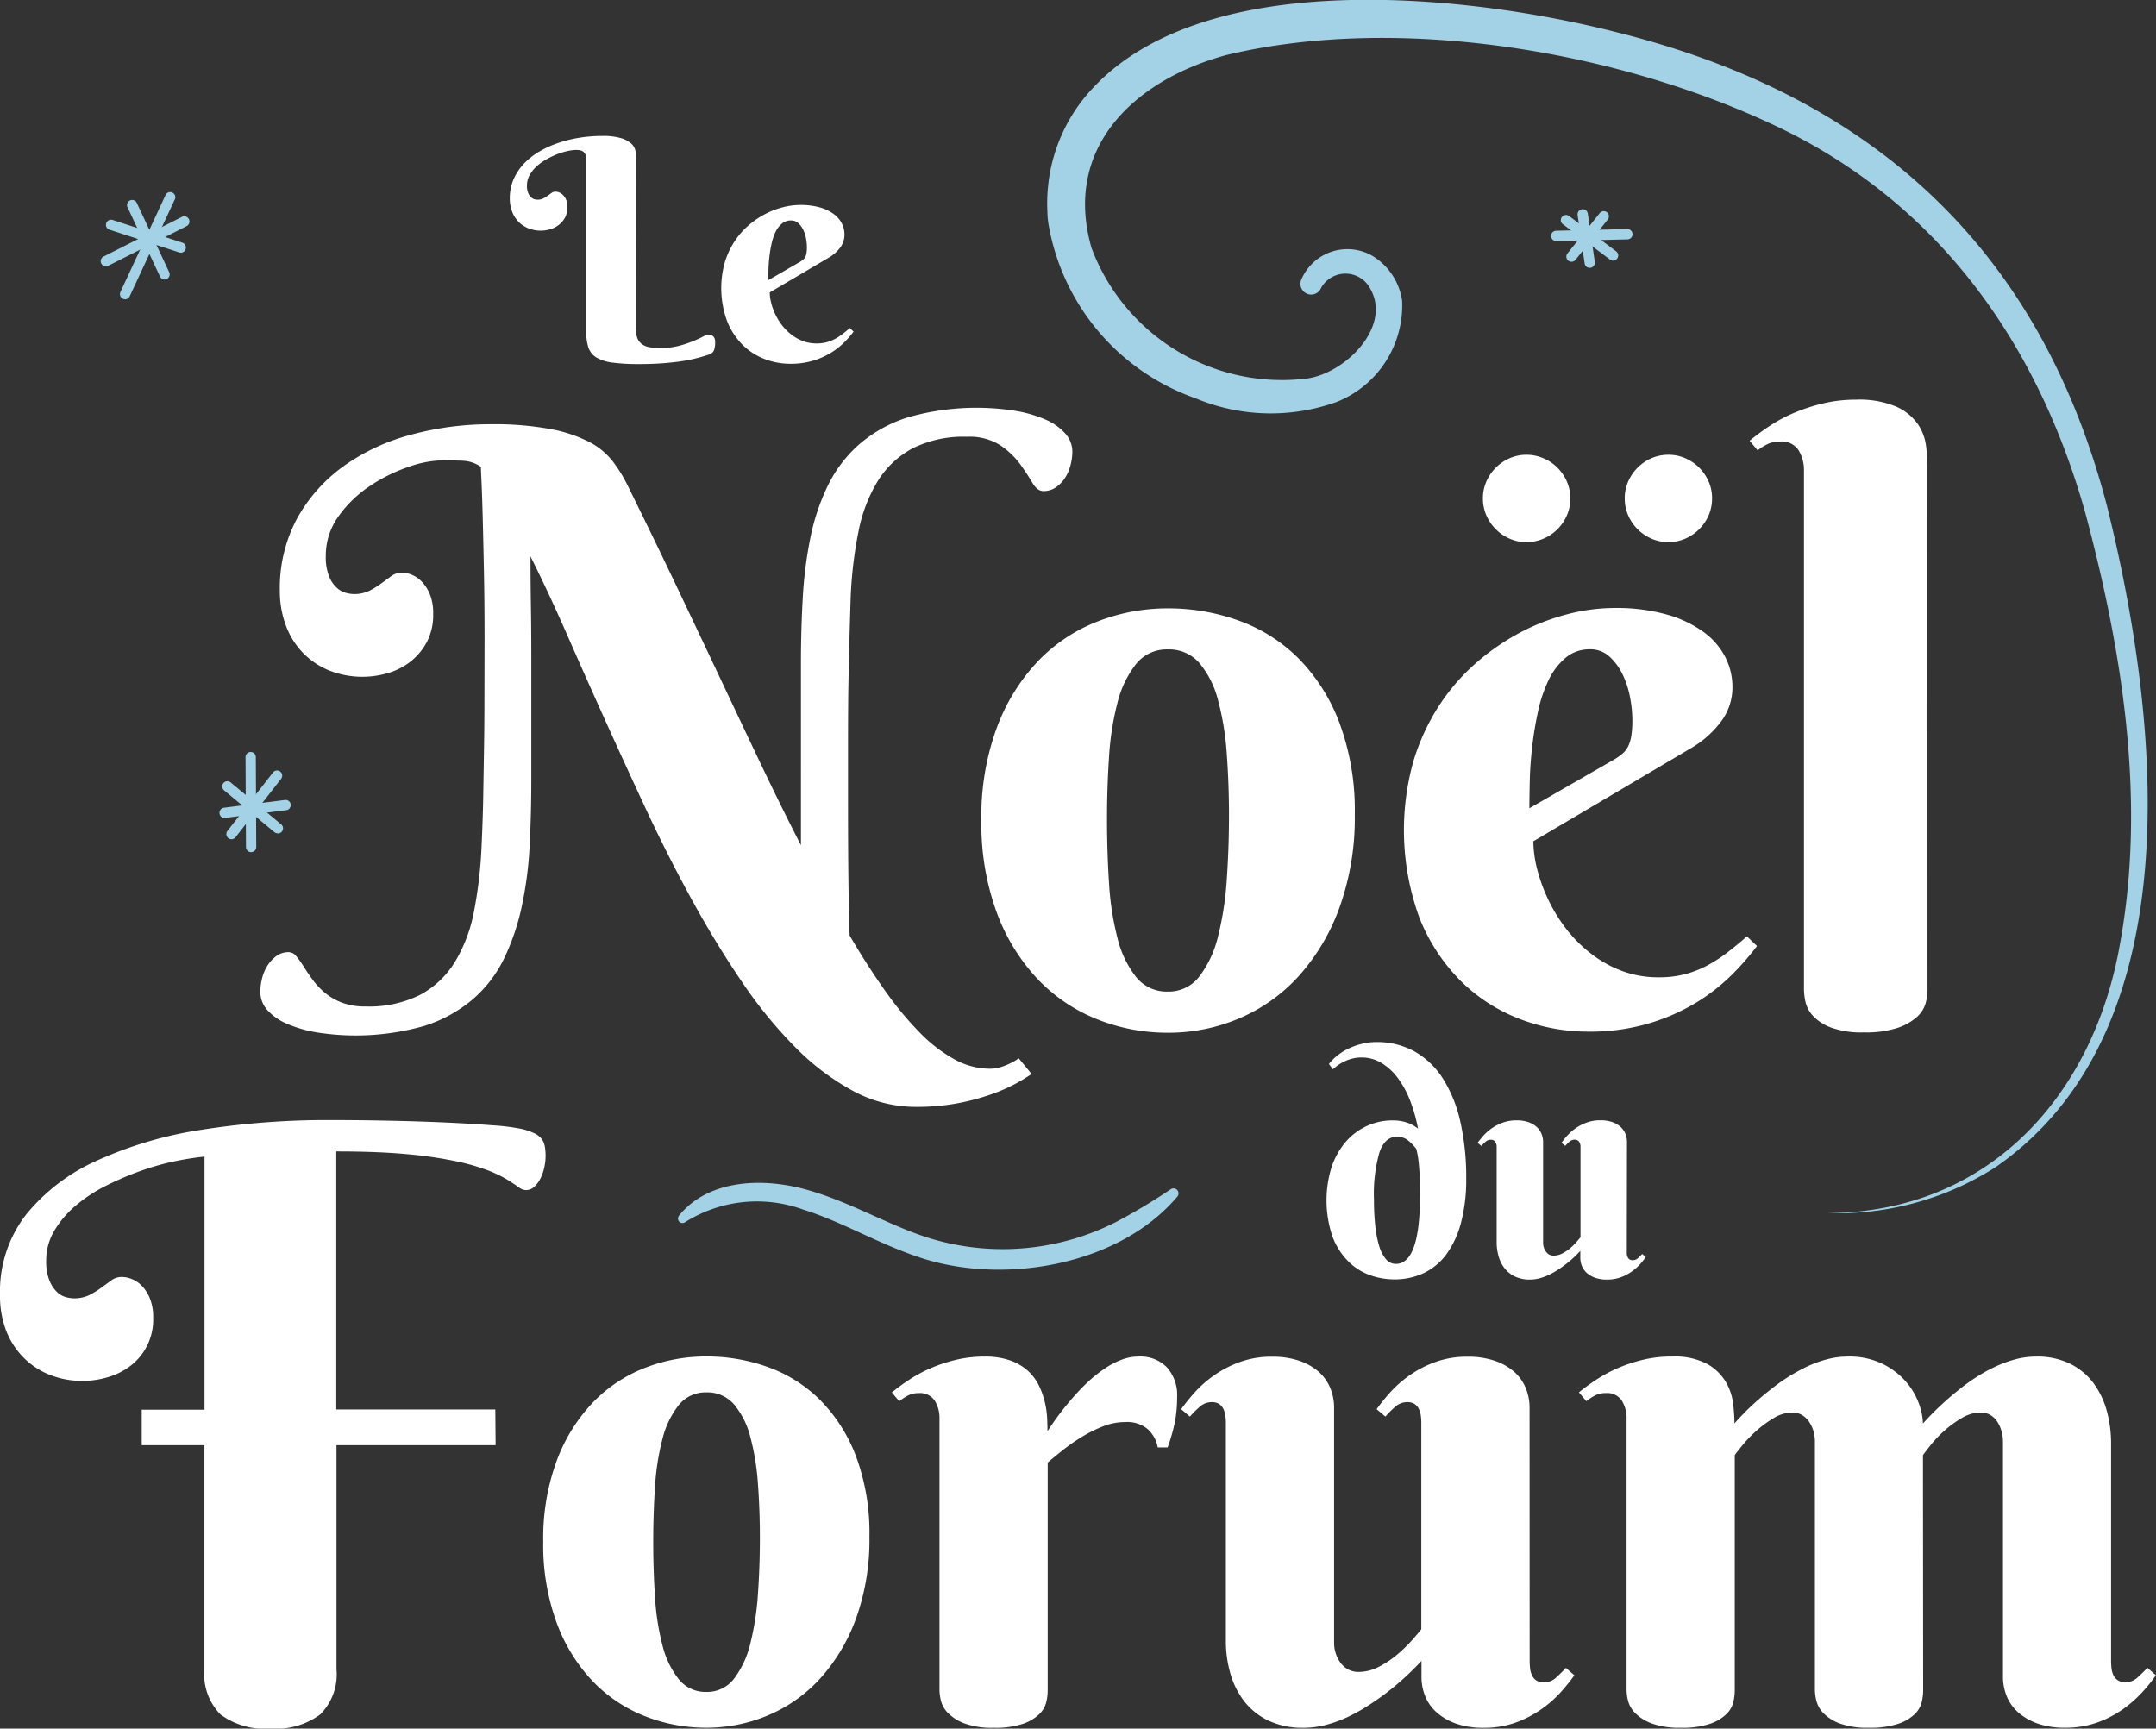
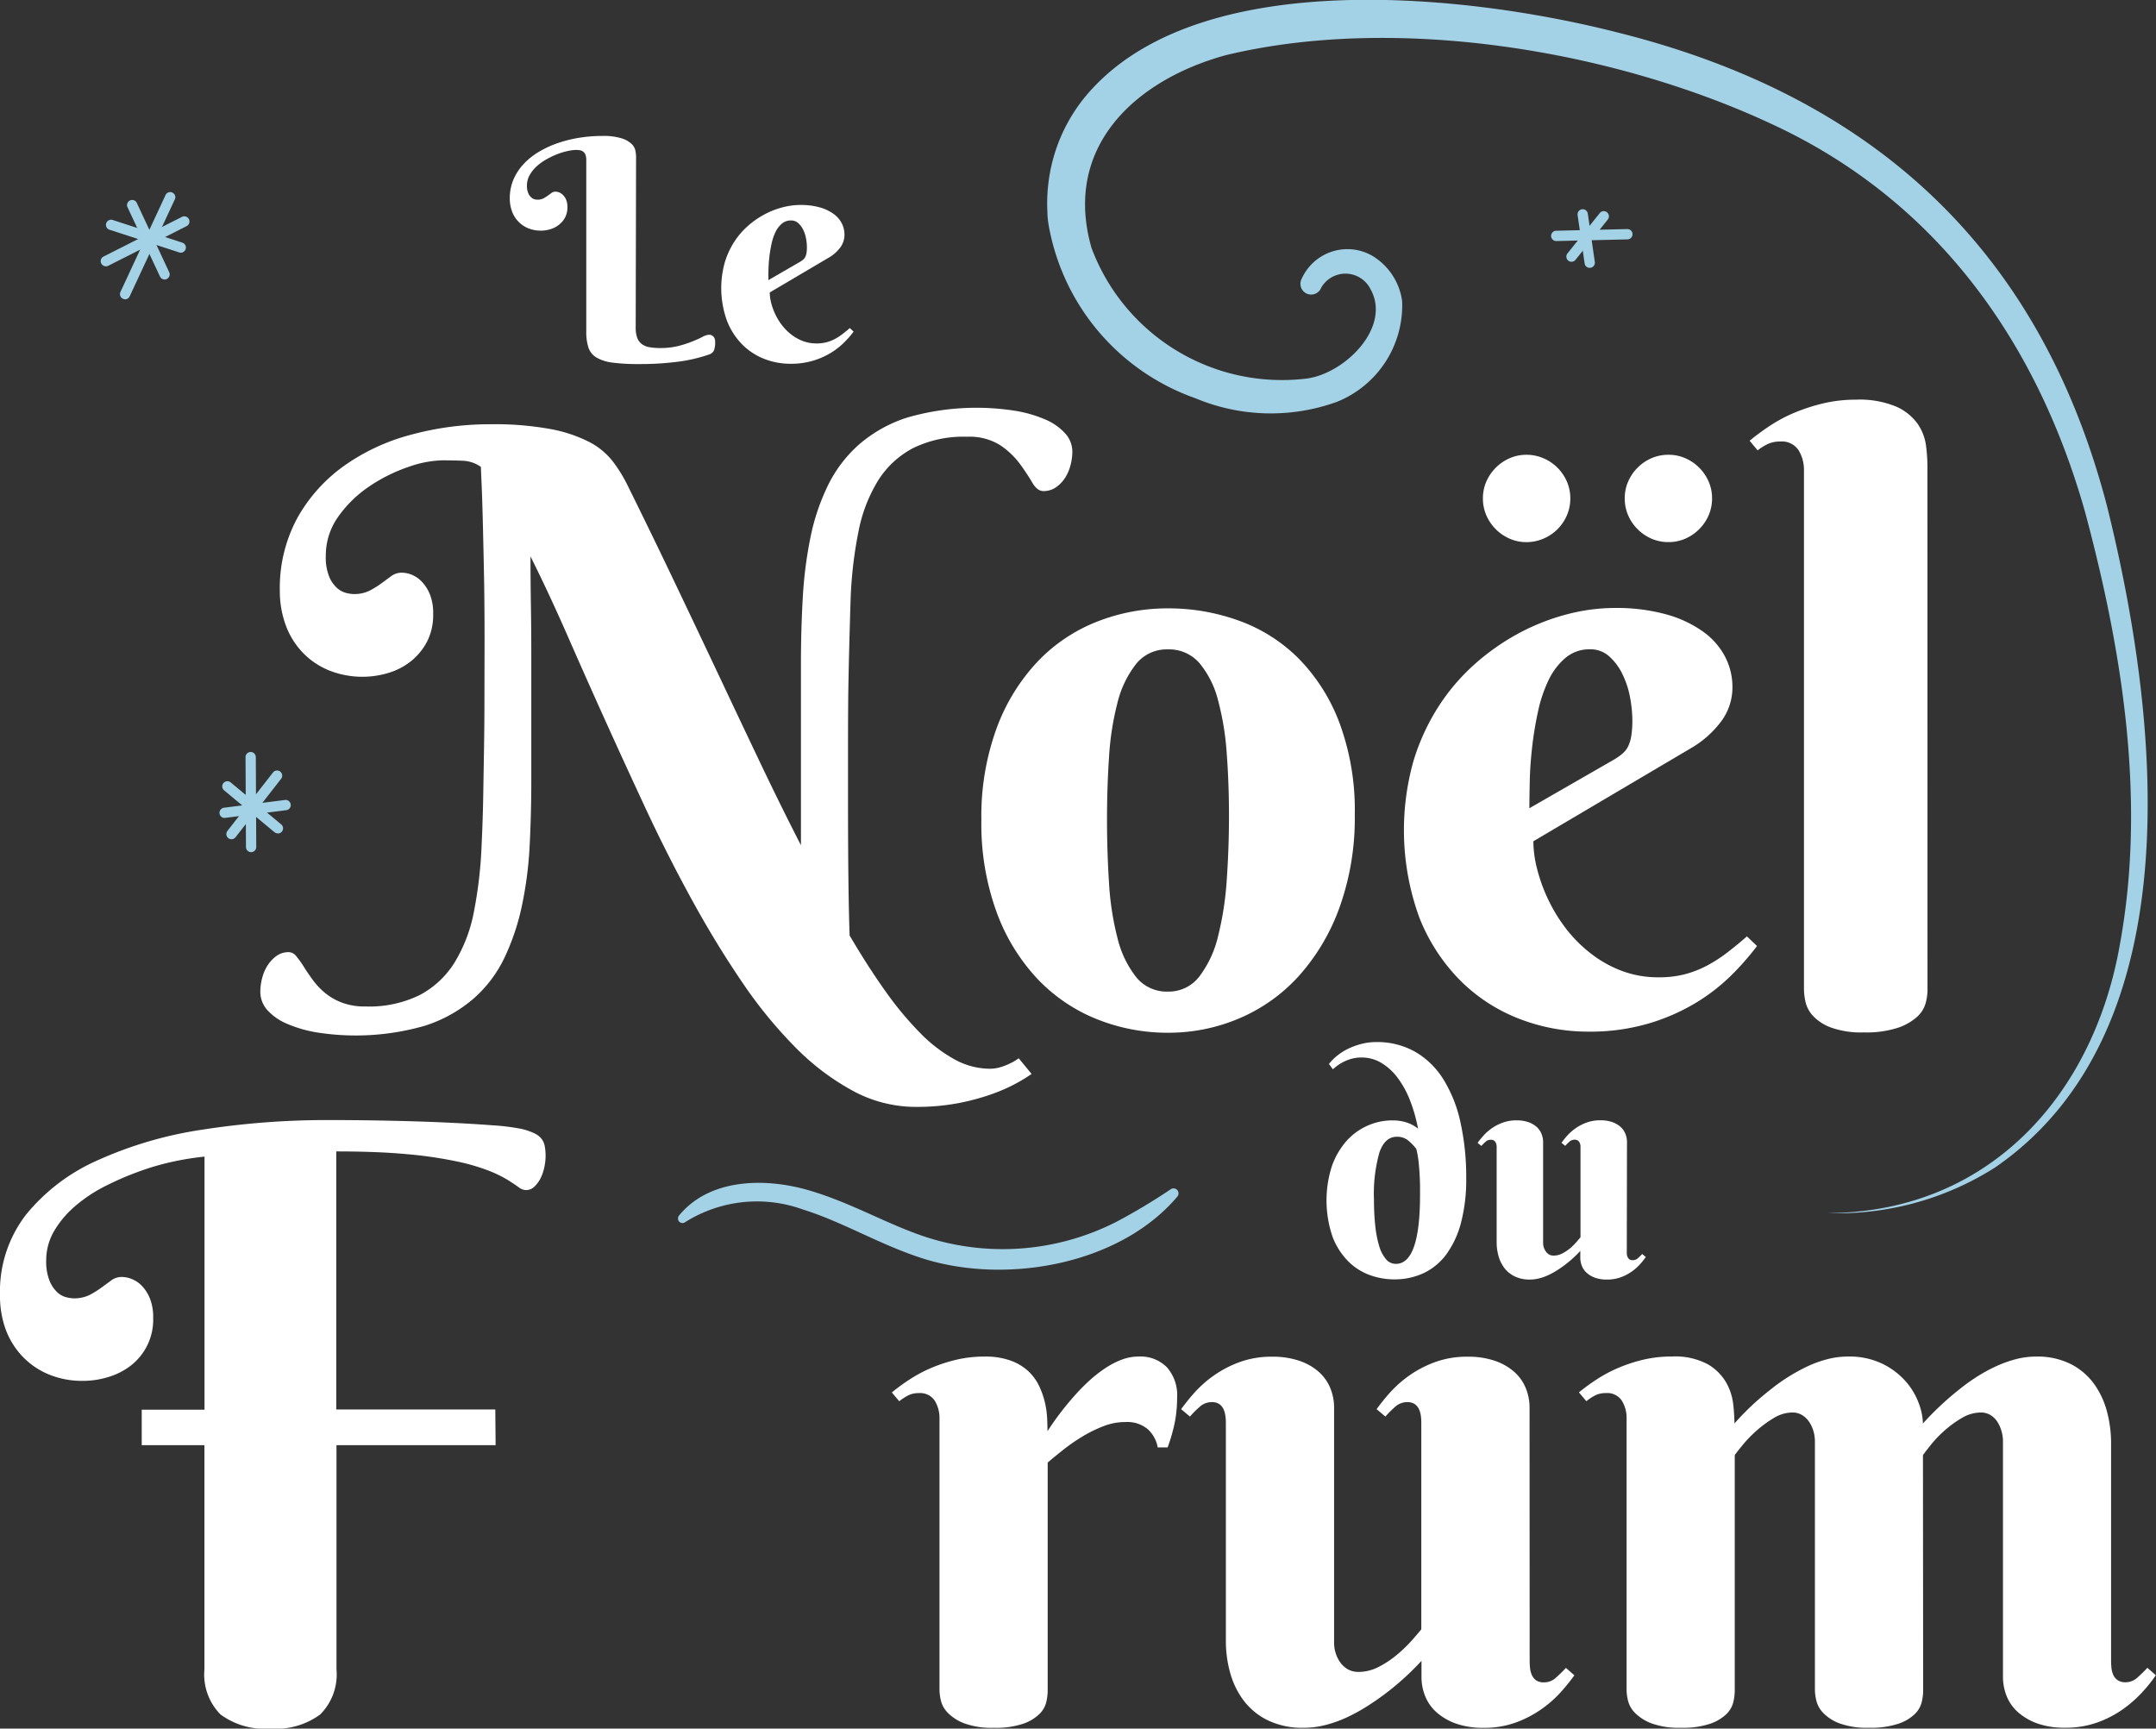
<svg xmlns="http://www.w3.org/2000/svg" width="69.842" height="56" viewBox="0 0 69.842 56">
  <rect x="0" y="0" width="69.842" height="56" fill="#333333" stroke="none" />
  <g id="NDF_LOGO_RVB_Couleur" transform="translate(-795 -16)">
    <path id="Tracé_1475" data-name="Tracé 1475" d="M52.819,78.849q0-1.187-.02-2.178t-.039-1.728q-.019-.737-.039-1.167t-.02-.509a1.088,1.088,0,0,0-.594-.2q-.332-.013-.658-.013a3.529,3.529,0,0,0-1.1.215,5.3,5.3,0,0,0-1.239.613,3.889,3.889,0,0,0-1.017.978,2.169,2.169,0,0,0-.417,1.3,1.65,1.65,0,0,0,.111.665,1,1,0,0,0,.261.372.707.707,0,0,0,.3.156,1.157,1.157,0,0,0,.215.033,1.136,1.136,0,0,0,.535-.111,3.115,3.115,0,0,0,.378-.235l.32-.235a.566.566,0,0,1,.346-.111.888.888,0,0,1,.332.072A.951.951,0,0,1,50.8,77a1.3,1.3,0,0,1,.254.411,1.633,1.633,0,0,1,.1.62,1.886,1.886,0,0,1-.2.9,2.01,2.01,0,0,1-.522.633,2.168,2.168,0,0,1-.73.378,2.922,2.922,0,0,1-1.943-.091,2.488,2.488,0,0,1-.854-.593,2.548,2.548,0,0,1-.535-.887,3.181,3.181,0,0,1-.183-1.082,4.758,4.758,0,0,1,.567-2.367,5.168,5.168,0,0,1,1.513-1.689,6.694,6.694,0,0,1,2.178-1.011A9.749,9.749,0,0,1,53,71.885a10.1,10.1,0,0,1,1.956.156,4.585,4.585,0,0,1,1.252.417,2.323,2.323,0,0,1,.756.619,4.691,4.691,0,0,1,.469.75q.8,1.617,1.546,3.182t1.448,3.052q.7,1.487,1.356,2.863t1.285,2.6V79.632q0-1.082.059-2.119a13.49,13.49,0,0,1,.248-1.956,7,7,0,0,1,.567-1.689,4.281,4.281,0,0,1,1.011-1.33,4.46,4.46,0,0,1,1.572-.874,8.081,8.081,0,0,1,3.482-.215,4.163,4.163,0,0,1,.972.28,1.84,1.84,0,0,1,.646.45.879.879,0,0,1,.235.593,1.756,1.756,0,0,1-.059.437,1.4,1.4,0,0,1-.176.411,1.094,1.094,0,0,1-.293.306.7.7,0,0,1-.411.124q-.2,0-.359-.274t-.4-.606a2.6,2.6,0,0,0-.639-.606,1.87,1.87,0,0,0-1.076-.274,3.7,3.7,0,0,0-1.754.372,2.97,2.97,0,0,0-1.128,1.05,4.927,4.927,0,0,0-.633,1.65,13.52,13.52,0,0,0-.254,2.158q-.026.822-.046,1.6T64.6,80.688q-.007.8-.007,1.65V84.17q0,1.382.013,2.478t.039,1.8q.587,1,1.161,1.806a10.79,10.79,0,0,0,1.128,1.356,4.807,4.807,0,0,0,1.115.854,2.381,2.381,0,0,0,1.135.3,1.2,1.2,0,0,0,.352-.052,1.967,1.967,0,0,0,.3-.117,1.657,1.657,0,0,0,.287-.17l.417.509a5.479,5.479,0,0,1-.515.313,5.628,5.628,0,0,1-.809.352,7.453,7.453,0,0,1-1.089.287A7.17,7.17,0,0,1,66.787,94a4.273,4.273,0,0,1-2.028-.515,7.9,7.9,0,0,1-1.872-1.415,14.555,14.555,0,0,1-1.721-2.106q-.822-1.206-1.585-2.589T58.115,84.5q-.7-1.5-1.363-2.967t-1.265-2.843q-.606-1.376-1.18-2.524,0,.757.013,1.565t.013,1.63V83.4q0,1.083-.052,2.113a12.382,12.382,0,0,1-.248,1.95,7.545,7.545,0,0,1-.567,1.7A4.134,4.134,0,0,1,52.454,90.5a4.528,4.528,0,0,1-1.578.874,8.08,8.08,0,0,1-3.482.215,4.16,4.16,0,0,1-.972-.28,1.812,1.812,0,0,1-.639-.444.885.885,0,0,1-.228-.6,1.757,1.757,0,0,1,.059-.437,1.407,1.407,0,0,1,.176-.411,1.145,1.145,0,0,1,.287-.306.667.667,0,0,1,.4-.124.318.318,0,0,1,.241.13,2.984,2.984,0,0,1,.235.326q.124.2.287.424a2.377,2.377,0,0,0,.391.424,1.961,1.961,0,0,0,.554.326,2.1,2.1,0,0,0,.783.13,3.706,3.706,0,0,0,1.754-.372,2.957,2.957,0,0,0,1.128-1.057,4.906,4.906,0,0,0,.626-1.65,14,14,0,0,0,.248-2.165q.039-.821.052-1.591t.026-1.565q.013-.8.013-1.657Z" transform="translate(757.878 -42.141)" fill="#fff" />
    <path id="Tracé_1476" data-name="Tracé 1476" d="M171.731,113.3a8.29,8.29,0,0,1,.5-2.993,6.341,6.341,0,0,1,1.324-2.145,5.362,5.362,0,0,1,1.924-1.291,6.222,6.222,0,0,1,2.3-.43,6.671,6.671,0,0,1,2.3.4,5.24,5.24,0,0,1,1.924,1.219,5.963,5.963,0,0,1,1.324,2.08,8.124,8.124,0,0,1,.5,2.98,8.562,8.562,0,0,1-.5,3.026,6.735,6.735,0,0,1-1.324,2.217,5.5,5.5,0,0,1-1.924,1.363,5.838,5.838,0,0,1-2.3.463,6.142,6.142,0,0,1-2.3-.437,5.436,5.436,0,0,1-1.924-1.3,6.326,6.326,0,0,1-1.324-2.152,8.341,8.341,0,0,1-.5-3m8.021-.131q0-1.043-.072-2.015a9.042,9.042,0,0,0-.28-1.728,3.052,3.052,0,0,0-.6-1.206,1.3,1.3,0,0,0-1.03-.45,1.268,1.268,0,0,0-1.03.476,3.3,3.3,0,0,0-.6,1.252,9.152,9.152,0,0,0-.274,1.767q-.066.991-.065,2.035t.065,2.041a9.29,9.29,0,0,0,.274,1.78,3.3,3.3,0,0,0,.6,1.259,1.268,1.268,0,0,0,1.03.476,1.248,1.248,0,0,0,1.03-.5,3.492,3.492,0,0,0,.6-1.3,10.224,10.224,0,0,0,.28-1.826q.071-1.017.072-2.061" transform="translate(655.06 -70.732)" fill="#fff" />
    <path id="Tracé_1477" data-name="Tracé 1477" d="M249.834,92.113a3.7,3.7,0,0,0,.124.907,5.407,5.407,0,0,0,.359.985,5.213,5.213,0,0,0,.58.945,4.469,4.469,0,0,0,.8.8,3.806,3.806,0,0,0,1,.561,3.342,3.342,0,0,0,1.2.209,3.279,3.279,0,0,0,.848-.1,3.36,3.36,0,0,0,.73-.287,4.74,4.74,0,0,0,.652-.424q.313-.241.626-.515l.326.313a8.917,8.917,0,0,1-.77.887,6.282,6.282,0,0,1-1.135.906,6.537,6.537,0,0,1-1.552.7,6.7,6.7,0,0,1-2.021.28,6.151,6.151,0,0,1-2.211-.411,5.489,5.489,0,0,1-1.911-1.233,6.038,6.038,0,0,1-1.337-2.047,8.277,8.277,0,0,1-.2-5.047,7,7,0,0,1,.815-1.787,6.651,6.651,0,0,1,1.2-1.4,7.45,7.45,0,0,1,1.441-1,7.1,7.1,0,0,1,1.545-.6,6.117,6.117,0,0,1,1.519-.2,6.054,6.054,0,0,1,1.682.209,3.762,3.762,0,0,1,1.193.561,2.324,2.324,0,0,1,.711.815,2.122,2.122,0,0,1,.235.972,1.84,1.84,0,0,1-.352,1.1,3.256,3.256,0,0,1-.939.854ZM248.2,81a1.341,1.341,0,0,1,.111-.541,1.462,1.462,0,0,1,.757-.756,1.342,1.342,0,0,1,.541-.111,1.391,1.391,0,0,1,.548.111,1.43,1.43,0,0,1,.457.307,1.446,1.446,0,0,1,.306.45,1.341,1.341,0,0,1,.111.541,1.372,1.372,0,0,1-.111.554,1.449,1.449,0,0,1-.306.45,1.427,1.427,0,0,1-.457.306,1.384,1.384,0,0,1-.548.111,1.336,1.336,0,0,1-.541-.111,1.46,1.46,0,0,1-.757-.756A1.372,1.372,0,0,1,248.2,81m4.252,8.464a2.049,2.049,0,0,0,.28-.2.731.731,0,0,0,.176-.235,1.241,1.241,0,0,0,.1-.339,3.235,3.235,0,0,0,.033-.5,4.12,4.12,0,0,0-.072-.724,2.912,2.912,0,0,0-.241-.75,1.864,1.864,0,0,0-.43-.587.9.9,0,0,0-.626-.235,1.2,1.2,0,0,0-.8.28,2.17,2.17,0,0,0-.548.724,4.529,4.529,0,0,0-.339,1.011,11.308,11.308,0,0,0-.189,1.141q-.066.574-.078,1.1t-.013.893ZM252.794,81a1.341,1.341,0,0,1,.111-.541,1.461,1.461,0,0,1,.756-.756,1.375,1.375,0,0,1,.554-.111,1.344,1.344,0,0,1,.541.111,1.462,1.462,0,0,1,.756.756,1.344,1.344,0,0,1,.111.541,1.375,1.375,0,0,1-.111.554,1.461,1.461,0,0,1-.756.756,1.338,1.338,0,0,1-.541.111,1.369,1.369,0,0,1-.554-.111,1.459,1.459,0,0,1-.756-.756,1.372,1.372,0,0,1-.111-.554" transform="translate(594.838 -48.859)" fill="#fff" />
    <path id="Tracé_1478" data-name="Tracé 1478" d="M311.915,89.088a1.709,1.709,0,0,1-.059.4.94.94,0,0,1-.274.443,1.758,1.758,0,0,1-.626.359,3.3,3.3,0,0,1-1.1.15,2.891,2.891,0,0,1-1.082-.163,1.513,1.513,0,0,1-.58-.385,1,1,0,0,1-.235-.457,2.071,2.071,0,0,1-.046-.378V72.237a1.213,1.213,0,0,0-.176-.659.646.646,0,0,0-.593-.28.95.95,0,0,0-.385.072,1.635,1.635,0,0,0-.346.215l-.261-.313a7.831,7.831,0,0,1,.665-.489,4.824,4.824,0,0,1,.8-.424,5.99,5.99,0,0,1,.932-.3,4.51,4.51,0,0,1,1.043-.117,3.079,3.079,0,0,1,1.317.228,1.694,1.694,0,0,1,.691.561,1.613,1.613,0,0,1,.267.7,5.485,5.485,0,0,1,.046.659Z" transform="translate(545.525 -40.994)" fill="#fff" />
    <path id="Tracé_1479" data-name="Tracé 1479" d="M16.055,206.574H10.9v7.264a1.832,1.832,0,0,1-.528,1.461,2.415,2.415,0,0,1-1.611.457,2.41,2.41,0,0,1-1.617-.457,1.845,1.845,0,0,1-.522-1.461v-7.264H4.591v-1.148H6.625v-8.2a9.064,9.064,0,0,0-.959.15,8.236,8.236,0,0,0-1.109.313,10.035,10.035,0,0,0-1.115.476,4.873,4.873,0,0,0-.978.639,3.234,3.234,0,0,0-.7.815,1.869,1.869,0,0,0-.267.971,1.65,1.65,0,0,0,.111.665,1.045,1.045,0,0,0,.254.372.667.667,0,0,0,.294.157,1.162,1.162,0,0,0,.215.033,1.134,1.134,0,0,0,.535-.111,3.112,3.112,0,0,0,.378-.235l.32-.235a.565.565,0,0,1,.345-.111.888.888,0,0,1,.333.072.951.951,0,0,1,.326.228,1.307,1.307,0,0,1,.254.411,1.637,1.637,0,0,1,.1.62,1.877,1.877,0,0,1-.724,1.539,2.229,2.229,0,0,1-.73.372,2.806,2.806,0,0,1-.815.124,2.837,2.837,0,0,1-1.128-.215,2.489,2.489,0,0,1-.854-.594,2.563,2.563,0,0,1-.535-.88A3.161,3.161,0,0,1,0,201.709a4.069,4.069,0,0,1,.841-2.6,6.22,6.22,0,0,1,2.3-1.754,12.8,12.8,0,0,1,3.4-1,26.185,26.185,0,0,1,4.16-.313q.9,0,1.878.02t1.846.059q.867.039,1.532.091a6.99,6.99,0,0,1,.939.117,2.091,2.091,0,0,1,.417.143.652.652,0,0,1,.235.183.576.576,0,0,1,.1.241,1.725,1.725,0,0,1-.013.665,1.516,1.516,0,0,1-.117.352,1.009,1.009,0,0,1-.2.28.39.39,0,0,1-.287.117.4.4,0,0,1-.228-.091q-.124-.091-.352-.235a4.046,4.046,0,0,0-.613-.3,6.683,6.683,0,0,0-1.03-.3,13.485,13.485,0,0,0-1.6-.235q-.959-.091-2.315-.091v8.36h5.152Z" transform="translate(795 -143.756)" fill="#fff" />
-     <path id="Tracé_1480" data-name="Tracé 1480" d="M95.063,243.388a7.252,7.252,0,0,1,.434-2.619,5.544,5.544,0,0,1,1.158-1.877,4.694,4.694,0,0,1,1.683-1.13,5.444,5.444,0,0,1,2.008-.377,5.837,5.837,0,0,1,2.008.348,4.585,4.585,0,0,1,1.683,1.067,5.215,5.215,0,0,1,1.158,1.82,7.107,7.107,0,0,1,.434,2.607,7.492,7.492,0,0,1-.434,2.648,5.889,5.889,0,0,1-1.158,1.94,4.813,4.813,0,0,1-1.683,1.193,5.11,5.11,0,0,1-2.008.405,5.374,5.374,0,0,1-2.008-.382,4.76,4.76,0,0,1-1.683-1.135,5.534,5.534,0,0,1-1.158-1.883,7.3,7.3,0,0,1-.434-2.625m7.018-.114q0-.913-.063-1.763a7.908,7.908,0,0,0-.245-1.512,2.669,2.669,0,0,0-.525-1.056,1.137,1.137,0,0,0-.9-.394,1.109,1.109,0,0,0-.9.417,2.882,2.882,0,0,0-.525,1.1,7.989,7.989,0,0,0-.24,1.546q-.057.867-.057,1.78t.057,1.786a8.116,8.116,0,0,0,.24,1.558,2.884,2.884,0,0,0,.525,1.1,1.11,1.11,0,0,0,.9.417,1.093,1.093,0,0,0,.9-.434,3.057,3.057,0,0,0,.525-1.141,8.944,8.944,0,0,0,.245-1.6q.063-.89.063-1.8" transform="translate(717.535 -177.441)" fill="#fff" />
    <path id="Tracé_1481" data-name="Tracé 1481" d="M161.134,239.793a9.412,9.412,0,0,1,.924-1.2,6.156,6.156,0,0,1,.445-.445,4.3,4.3,0,0,1,.5-.388,2.616,2.616,0,0,1,.531-.274,1.55,1.55,0,0,1,.548-.1,1.2,1.2,0,0,1,.913.348,1.36,1.36,0,0,1,.331.976,4.345,4.345,0,0,1-.063.747,5.543,5.543,0,0,1-.245.873h-.32a1.055,1.055,0,0,0-.32-.588,1.033,1.033,0,0,0-.73-.234,1.933,1.933,0,0,0-.7.131,4.3,4.3,0,0,0-.668.325,5.884,5.884,0,0,0-.616.422q-.291.229-.531.434v7.406a1.674,1.674,0,0,1-.046.354.813.813,0,0,1-.223.388,1.423,1.423,0,0,1-.525.314,2.785,2.785,0,0,1-.953.131,2.58,2.58,0,0,1-.953-.143,1.5,1.5,0,0,1-.531-.337.861.861,0,0,1-.228-.4,1.6,1.6,0,0,1-.046-.331v-8.81a1.061,1.061,0,0,0-.154-.576.565.565,0,0,0-.519-.245.732.732,0,0,0-.331.069,1.78,1.78,0,0,0-.3.194l-.24-.285a6.408,6.408,0,0,1,.588-.428,4.543,4.543,0,0,1,.7-.371,5.061,5.061,0,0,1,.81-.263,3.948,3.948,0,0,1,.913-.1,2.386,2.386,0,0,1,.839.131,1.675,1.675,0,0,1,.571.342,1.607,1.607,0,0,1,.348.474,2.626,2.626,0,0,1,.188.531,2.846,2.846,0,0,1,.074.513q.011.246.011.417" transform="translate(667.806 -177.439)" fill="#fff" />
    <path id="Tracé_1482" data-name="Tracé 1482" d="M217.986,247.246q0,.1.011.223a.764.764,0,0,0,.057.228.417.417,0,0,0,.137.177.43.43,0,0,0,.262.069.564.564,0,0,0,.388-.154q.171-.154.32-.314l.274.24a6.739,6.739,0,0,1-.428.531,3.735,3.735,0,0,1-.622.554,3.617,3.617,0,0,1-.833.439,2.992,2.992,0,0,1-1.061.177,2.616,2.616,0,0,1-.873-.131,1.922,1.922,0,0,1-.628-.354,1.4,1.4,0,0,1-.382-.525,1.666,1.666,0,0,1-.126-.645v-.514a8.833,8.833,0,0,1-1.2,1.084q-.274.205-.582.4a5.761,5.761,0,0,1-.639.348,3.971,3.971,0,0,1-.685.245,2.829,2.829,0,0,1-.708.091,2.568,2.568,0,0,1-1.17-.245,2.18,2.18,0,0,1-.782-.645,2.676,2.676,0,0,1-.434-.9,3.8,3.8,0,0,1-.137-1v-7.064c0-.069,0-.143-.012-.223a.777.777,0,0,0-.057-.228.419.419,0,0,0-.137-.177.432.432,0,0,0-.262-.068.571.571,0,0,0-.382.154,3.064,3.064,0,0,0-.314.314l-.285-.24a6.749,6.749,0,0,1,.428-.531,3.714,3.714,0,0,1,.622-.553,3.57,3.57,0,0,1,.839-.439,3,3,0,0,1,1.056-.177,2.673,2.673,0,0,1,.879.131,1.85,1.85,0,0,1,.628.354,1.426,1.426,0,0,1,.377.525,1.665,1.665,0,0,1,.126.645v7.623a1.092,1.092,0,0,0,.051.325,1.063,1.063,0,0,0,.148.3.762.762,0,0,0,.245.223.7.7,0,0,0,.354.086,1.429,1.429,0,0,0,.662-.171,3.164,3.164,0,0,0,.6-.405,4.54,4.54,0,0,0,.474-.462q.2-.228.291-.342v-6.664c0-.069,0-.143-.011-.223a.783.783,0,0,0-.057-.228.421.421,0,0,0-.137-.177.431.431,0,0,0-.262-.068.571.571,0,0,0-.382.154,3.067,3.067,0,0,0-.314.314l-.285-.24a6.729,6.729,0,0,1,.428-.531,3.714,3.714,0,0,1,.622-.553,3.566,3.566,0,0,1,.839-.439,3,3,0,0,1,1.056-.177,2.672,2.672,0,0,1,.879.131,1.852,1.852,0,0,1,.628.354,1.426,1.426,0,0,1,.377.525,1.666,1.666,0,0,1,.126.645Z" transform="translate(626.566 -177.441)" fill="#fff" />
    <path id="Tracé_1483" data-name="Tracé 1483" d="M287.445,248.227a1.675,1.675,0,0,1-.046.354.813.813,0,0,1-.223.388,1.417,1.417,0,0,1-.531.314,2.837,2.837,0,0,1-.959.131,2.576,2.576,0,0,1-.953-.143,1.436,1.436,0,0,1-.525-.337.881.881,0,0,1-.223-.4,1.6,1.6,0,0,1-.046-.331v-8.068a1.221,1.221,0,0,0-.046-.325,1.047,1.047,0,0,0-.137-.3.749.749,0,0,0-.228-.223.59.59,0,0,0-.319-.086,1.168,1.168,0,0,0-.6.177,3.629,3.629,0,0,0-.554.405,4.16,4.16,0,0,0-.445.456q-.188.229-.268.342v7.646a1.67,1.67,0,0,1-.046.354.812.812,0,0,1-.222.388,1.42,1.42,0,0,1-.525.314,2.784,2.784,0,0,1-.953.131,2.578,2.578,0,0,1-.953-.143,1.5,1.5,0,0,1-.531-.337.863.863,0,0,1-.228-.4,1.6,1.6,0,0,1-.046-.331v-8.81a1.061,1.061,0,0,0-.154-.576.565.565,0,0,0-.519-.245.735.735,0,0,0-.331.068,1.782,1.782,0,0,0-.3.194l-.24-.285a6.384,6.384,0,0,1,.588-.428,4.543,4.543,0,0,1,.7-.371,5.043,5.043,0,0,1,.81-.263,3.95,3.95,0,0,1,.913-.1,2.257,2.257,0,0,1,1.153.245,1.636,1.636,0,0,1,.6.588,1.832,1.832,0,0,1,.234.713,5.964,5.964,0,0,1,.04.622,8.556,8.556,0,0,1,1.153-1.084,6.053,6.053,0,0,1,1.175-.747,3.732,3.732,0,0,1,.662-.245,2.648,2.648,0,0,1,.685-.091,2.455,2.455,0,0,1,1.13.24,2.414,2.414,0,0,1,.753.576,2.265,2.265,0,0,1,.417.708,1.98,1.98,0,0,1,.131.645,9.6,9.6,0,0,1,1.153-1.084,6.365,6.365,0,0,1,.548-.4,5.2,5.2,0,0,1,.622-.348,3.974,3.974,0,0,1,.662-.245,2.583,2.583,0,0,1,.679-.091,2.4,2.4,0,0,1,1.13.245,2.114,2.114,0,0,1,.753.645,2.72,2.72,0,0,1,.417.9,3.962,3.962,0,0,1,.131,1v7.064q0,.1.011.223a.764.764,0,0,0,.057.228.4.4,0,0,0,.143.177.435.435,0,0,0,.257.069.564.564,0,0,0,.388-.154q.171-.154.32-.314l.274.24a4.721,4.721,0,0,1-.422.531,4.041,4.041,0,0,1-.622.554,3.447,3.447,0,0,1-.833.439,3.034,3.034,0,0,1-1.067.177,2.62,2.62,0,0,1-.873-.131,1.928,1.928,0,0,1-.628-.354,1.4,1.4,0,0,1-.382-.525,1.665,1.665,0,0,1-.125-.645v-7.623a1.223,1.223,0,0,0-.046-.325,1.151,1.151,0,0,0-.131-.3.692.692,0,0,0-.223-.223.591.591,0,0,0-.32-.086,1.2,1.2,0,0,0-.611.177,3.5,3.5,0,0,0-.559.405,3.74,3.74,0,0,0-.439.456q-.183.229-.263.342Z" transform="translate(569.854 -177.441)" fill="#fff" />
    <path id="Tracé_1484" data-name="Tracé 1484" d="M235.065,185.17a5.082,5.082,0,0,0-.259-.912,3.083,3.083,0,0,0-.4-.731,1.845,1.845,0,0,0-.528-.484,1.226,1.226,0,0,0-.638-.176,1.205,1.205,0,0,0-.355.049,1.419,1.419,0,0,0-.469.242l-.11.09-.127-.171a1.635,1.635,0,0,1,.286-.284,1.887,1.887,0,0,1,.369-.225,2.275,2.275,0,0,1,.423-.147,1.888,1.888,0,0,1,.443-.054,2.5,2.5,0,0,1,1.272.315,2.641,2.641,0,0,1,.915.893,4.406,4.406,0,0,1,.553,1.394,8.2,8.2,0,0,1,.186,1.814,5.5,5.5,0,0,1-.164,1.418,3.056,3.056,0,0,1-.467,1.025,1.958,1.958,0,0,1-.736.621,2.225,2.225,0,0,1-.976.208,2.333,2.333,0,0,1-.766-.134,1.913,1.913,0,0,1-.7-.438,2.277,2.277,0,0,1-.516-.795,3.636,3.636,0,0,1-.027-2.3,2.466,2.466,0,0,1,.467-.809,2,2,0,0,1,.68-.5,1.967,1.967,0,0,1,.817-.174,1.5,1.5,0,0,1,.3.027,1.343,1.343,0,0,1,.23.066,1.064,1.064,0,0,1,.171.086q.073.046.132.091m.059,2.152V187.1q0-.164-.01-.377t-.034-.452a2.95,2.95,0,0,0-.078-.445,1.722,1.722,0,0,0-.262-.271.559.559,0,0,0-.369-.12q-.382,0-.56.5a4.925,4.925,0,0,0-.179,1.545,7.791,7.791,0,0,0,.042.841,3.494,3.494,0,0,0,.127.655,1.153,1.153,0,0,0,.22.425.415.415,0,0,0,.32.152q.783,0,.783-2.235" transform="translate(605.871 -132.608)" fill="#fff" />
    <path id="Tracé_1485" data-name="Tracé 1485" d="M263.4,200.278c0,.029,0,.061,0,.1a.331.331,0,0,0,.025.1.181.181,0,0,0,.059.076.184.184,0,0,0,.112.029.241.241,0,0,0,.166-.066c.049-.044.095-.089.137-.135l.117.1a2.827,2.827,0,0,1-.183.228,1.592,1.592,0,0,1-.266.237,1.548,1.548,0,0,1-.357.188,1.28,1.28,0,0,1-.455.076,1.124,1.124,0,0,1-.374-.056.829.829,0,0,1-.269-.152.6.6,0,0,1-.164-.225.712.712,0,0,1-.054-.276v-.22a3.767,3.767,0,0,1-.514.465q-.117.088-.249.171a2.455,2.455,0,0,1-.274.149,1.7,1.7,0,0,1-.293.105,1.209,1.209,0,0,1-.3.039,1.1,1.1,0,0,1-.5-.105.935.935,0,0,1-.335-.276,1.146,1.146,0,0,1-.186-.386,1.631,1.631,0,0,1-.059-.43v-3.027c0-.029,0-.061,0-.1a.341.341,0,0,0-.024-.1.182.182,0,0,0-.059-.076.185.185,0,0,0-.113-.029.245.245,0,0,0-.164.066,1.33,1.33,0,0,0-.135.134l-.122-.1a2.847,2.847,0,0,1,.184-.228,1.594,1.594,0,0,1,.266-.237,1.531,1.531,0,0,1,.36-.188,1.285,1.285,0,0,1,.452-.076,1.142,1.142,0,0,1,.376.056.8.8,0,0,1,.269.152.61.61,0,0,1,.161.225.714.714,0,0,1,.054.276v3.267a.473.473,0,0,0,.022.139.462.462,0,0,0,.064.13.329.329,0,0,0,.105.1.3.3,0,0,0,.152.037.613.613,0,0,0,.284-.073,1.351,1.351,0,0,0,.259-.174,1.959,1.959,0,0,0,.2-.2q.086-.1.125-.147v-2.856c0-.029,0-.061,0-.1a.337.337,0,0,0-.024-.1.181.181,0,0,0-.059-.076.185.185,0,0,0-.113-.029.245.245,0,0,0-.164.066,1.314,1.314,0,0,0-.134.134l-.122-.1a2.865,2.865,0,0,1,.183-.228,1.587,1.587,0,0,1,.267-.237,1.528,1.528,0,0,1,.359-.188,1.283,1.283,0,0,1,.452-.076,1.145,1.145,0,0,1,.377.056.8.8,0,0,1,.269.152.609.609,0,0,1,.161.225.714.714,0,0,1,.054.276Z" transform="translate(584.299 -143.758)" fill="#fff" />
    <path id="Tracé_1486" data-name="Tracé 1486" d="M93.237,30.006a.939.939,0,0,0,.051.34.457.457,0,0,0,.149.2.574.574,0,0,0,.247.1,1.992,1.992,0,0,0,.35.027,2.367,2.367,0,0,0,.582-.066,3.364,3.364,0,0,0,.455-.147q.2-.08.33-.149a.514.514,0,0,1,.208-.068.189.189,0,0,1,.147.059.245.245,0,0,1,.054.171.729.729,0,0,1-.039.281.263.263,0,0,1-.161.13,5.1,5.1,0,0,1-1,.232,9.44,9.44,0,0,1-1.262.076,6.415,6.415,0,0,1-.856-.046,1.37,1.37,0,0,1-.523-.164.6.6,0,0,1-.262-.32,1.6,1.6,0,0,1-.071-.521V24.588a.489.489,0,0,0-.024-.171.239.239,0,0,0-.068-.1.233.233,0,0,0-.105-.049.688.688,0,0,0-.135-.012,1.3,1.3,0,0,0-.267.034,2.221,2.221,0,0,0-.335.1,2.782,2.782,0,0,0-.355.169,1.7,1.7,0,0,0-.318.227,1.137,1.137,0,0,0-.227.284.677.677,0,0,0-.088.337.62.62,0,0,0,.042.25.394.394,0,0,0,.1.139.252.252,0,0,0,.11.059.439.439,0,0,0,.081.012.425.425,0,0,0,.2-.042,1.168,1.168,0,0,0,.142-.088l.12-.088a.212.212,0,0,1,.13-.042.33.33,0,0,1,.125.027.357.357,0,0,1,.122.086.486.486,0,0,1,.1.154.612.612,0,0,1,.039.232.706.706,0,0,1-.076.338.749.749,0,0,1-.2.237.807.807,0,0,1-.274.142,1.05,1.05,0,0,1-.306.047,1.066,1.066,0,0,1-.423-.081.938.938,0,0,1-.32-.223.954.954,0,0,1-.2-.333,1.192,1.192,0,0,1-.068-.406,1.536,1.536,0,0,1,.122-.619,1.75,1.75,0,0,1,.335-.506,2.263,2.263,0,0,1,.5-.394,3.278,3.278,0,0,1,.619-.281,4.144,4.144,0,0,1,.694-.169,4.7,4.7,0,0,1,.724-.056,2.01,2.01,0,0,1,.624.076.833.833,0,0,1,.328.183.424.424,0,0,1,.125.225,1.214,1.214,0,0,1,.02.2Z" transform="translate(722.356 -3.398)" fill="#fff" />
    <path id="Tracé_1487" data-name="Tracé 1487" d="M127.762,38.71a1.384,1.384,0,0,0,.046.34,2.022,2.022,0,0,0,.134.369,1.956,1.956,0,0,0,.218.355,1.685,1.685,0,0,0,.3.3,1.433,1.433,0,0,0,.374.21,1.252,1.252,0,0,0,.45.078,1.229,1.229,0,0,0,.318-.039,1.256,1.256,0,0,0,.274-.108,1.8,1.8,0,0,0,.245-.159q.117-.09.235-.193l.122.117a3.337,3.337,0,0,1-.288.332,2.36,2.36,0,0,1-.426.34,2.452,2.452,0,0,1-.582.264,2.51,2.51,0,0,1-.758.105,2.3,2.3,0,0,1-.829-.154,2.057,2.057,0,0,1-.716-.462,2.266,2.266,0,0,1-.5-.768,3.1,3.1,0,0,1-.076-1.893,2.619,2.619,0,0,1,.306-.67,2.492,2.492,0,0,1,.45-.523,2.793,2.793,0,0,1,.541-.374,2.664,2.664,0,0,1,.579-.225,2.3,2.3,0,0,1,.57-.076,2.269,2.269,0,0,1,.631.078,1.41,1.41,0,0,1,.447.21.873.873,0,0,1,.267.306.8.8,0,0,1,.088.365.689.689,0,0,1-.132.413,1.219,1.219,0,0,1-.352.32Zm.983-.993a.758.758,0,0,0,.105-.076.271.271,0,0,0,.066-.088.472.472,0,0,0,.037-.127,1.212,1.212,0,0,0,.012-.188,1.557,1.557,0,0,0-.027-.271,1.092,1.092,0,0,0-.09-.281.7.7,0,0,0-.161-.22.339.339,0,0,0-.235-.088.452.452,0,0,0-.3.105.812.812,0,0,0-.205.272,1.686,1.686,0,0,0-.127.379,4.212,4.212,0,0,0-.071.428q-.024.215-.029.413t0,.335Z" transform="translate(692.174 -13.236)" fill="#fff" />
    <path id="Tracé_1488" data-name="Tracé 1488" d="M118.607,208.072c.993-1.234,2.822-1.244,4.22-.834,1.427.414,2.66,1.174,3.967,1.568a8.1,8.1,0,0,0,5.979-.54,18.955,18.955,0,0,0,1.777-1.064.162.162,0,0,1,.217.235c-1.856,2.2-5.493,2.85-8.175,2.032-1.42-.44-2.643-1.2-3.951-1.607a4.367,4.367,0,0,0-3.832.414.145.145,0,0,1-.2-.2" transform="translate(698.376 -152.676)" fill="#a3d1e5" />
    <path id="Tracé_1489" data-name="Tracé 1489" d="M191.464,9.1a1.622,1.622,0,0,1,2.319-.812,2.035,2.035,0,0,1,.964,1.462,3.37,3.37,0,0,1-2.124,3.273,6.319,6.319,0,0,1-4.577-.123,7.281,7.281,0,0,1-4.759-5.662,2.684,2.684,0,0,1-.032-.393,5.207,5.207,0,0,1,.021-.8,5.423,5.423,0,0,1,1.48-3.222c3.7-3.926,12.194-2.993,16.969-1.771,8.282,2.067,13.685,7.013,15.856,15.342,1.664,6.694,2.867,16.938-3.613,21.42A9.5,9.5,0,0,1,208.52,39.3c5.22-.016,8.637-3.81,9.485-8.743.842-4.637.076-9.452-1.131-13.956-1.569-5.565-4.84-10.13-10.165-12.587-5.117-2.39-12.136-3.556-17.664-2.229-2.96.807-5.3,2.991-4.358,6.253a6.589,6.589,0,0,0,6.95,4.228c1.246-.151,2.782-1.669,2.081-2.907a.906.906,0,0,0-1.593-.038.348.348,0,0,1-.66-.218" transform="translate(645.674 16)" fill="#a3d1e5" />
    <path id="Tracé_1490" data-name="Tracé 1490" d="M21.148,37.164a.164.164,0,0,1-.07-.016A.167.167,0,0,1,21,36.927l1.452-3.119a.167.167,0,1,1,.3.141L21.3,37.068a.167.167,0,0,1-.151.1" transform="translate(777.902 -11.47)" fill="#a3d1e5" />
    <path id="Tracé_1491" data-name="Tracé 1491" d="M21.042,39.535a.167.167,0,0,1-.052-.008l-2.241-.73a.167.167,0,1,1,.1-.317l2.241.73a.167.167,0,0,1-.052.326" transform="translate(779.816 -15.349)" fill="#a3d1e5" />
    <path id="Tracé_1492" data-name="Tracé 1492" d="M17.793,39.476a.167.167,0,0,1-.076-.316l2.54-1.285a.167.167,0,0,1,.151.3l-2.54,1.285a.167.167,0,0,1-.075.018" transform="translate(780.637 -14.849)" fill="#a3d1e5" />
    <path id="Tracé_1493" data-name="Tracé 1493" d="M23.409,37.488a.167.167,0,0,1-.151-.1L22.2,35.13a.167.167,0,0,1,.3-.141l1.058,2.262a.167.167,0,0,1-.081.222.162.162,0,0,1-.071.016" transform="translate(776.923 -12.433)" fill="#a3d1e5" />
    <path id="Tracé_1494" data-name="Tracé 1494" d="M271.585,40.478a.167.167,0,0,1,0-.334l2.3-.054a.165.165,0,0,1,.171.163.167.167,0,0,1-.163.171l-2.3.054Z" transform="translate(573.828 -16.669)" fill="#a3d1e5" />
    <path id="Tracé_1495" data-name="Tracé 1495" d="M276.453,38.554a.167.167,0,0,1-.165-.143l-.226-1.557a.167.167,0,1,1,.33-.048l.226,1.557a.167.167,0,0,1-.141.189l-.024,0" transform="translate(570.045 -13.876)" fill="#a3d1e5" />
-     <path id="Tracé_1496" data-name="Tracé 1496" d="M274.839,39.121a.165.165,0,0,1-.1-.034l-1.52-1.14a.167.167,0,1,1,.2-.267l1.52,1.14a.167.167,0,0,1-.1.3" transform="translate(572.416 -14.677)" fill="#a3d1e5" />
    <path id="Tracé_1497" data-name="Tracé 1497" d="M274.255,38.607a.167.167,0,0,1-.13-.271l1.041-1.3a.167.167,0,1,1,.261.208l-1.041,1.3a.167.167,0,0,1-.131.063" transform="translate(571.652 -14.127)" fill="#a3d1e5" />
    <path id="Tracé_1498" data-name="Tracé 1498" d="M43.148,134.841a.167.167,0,0,1-.167-.166l-.014-2.912a.167.167,0,0,1,.166-.168h0a.167.167,0,0,1,.167.166l.014,2.912a.167.167,0,0,1-.166.168Z" transform="translate(759.987 -91.234)" fill="#a3d1e5" />
    <path id="Tracé_1499" data-name="Tracé 1499" d="M38.6,140.585a.167.167,0,0,1-.021-.333L40.56,140a.167.167,0,0,1,.041.331l-1.979.249H38.6" transform="translate(763.68 -98.085)" fill="#a3d1e5" />
    <path id="Tracé_1500" data-name="Tracé 1500" d="M39.781,137.031a.167.167,0,0,1-.132-.27l1.481-1.9a.167.167,0,0,1,.263.205l-1.481,1.9a.167.167,0,0,1-.132.064" transform="translate(762.719 -93.843)" fill="#a3d1e5" />
    <path id="Tracé_1501" data-name="Tracé 1501" d="M40.707,138.413a.166.166,0,0,1-.107-.038l-1.626-1.351a.167.167,0,1,1,.213-.257l1.626,1.351a.167.167,0,0,1-.107.3" transform="translate(763.29 -95.416)" fill="#a3d1e5" />
  </g>
</svg>